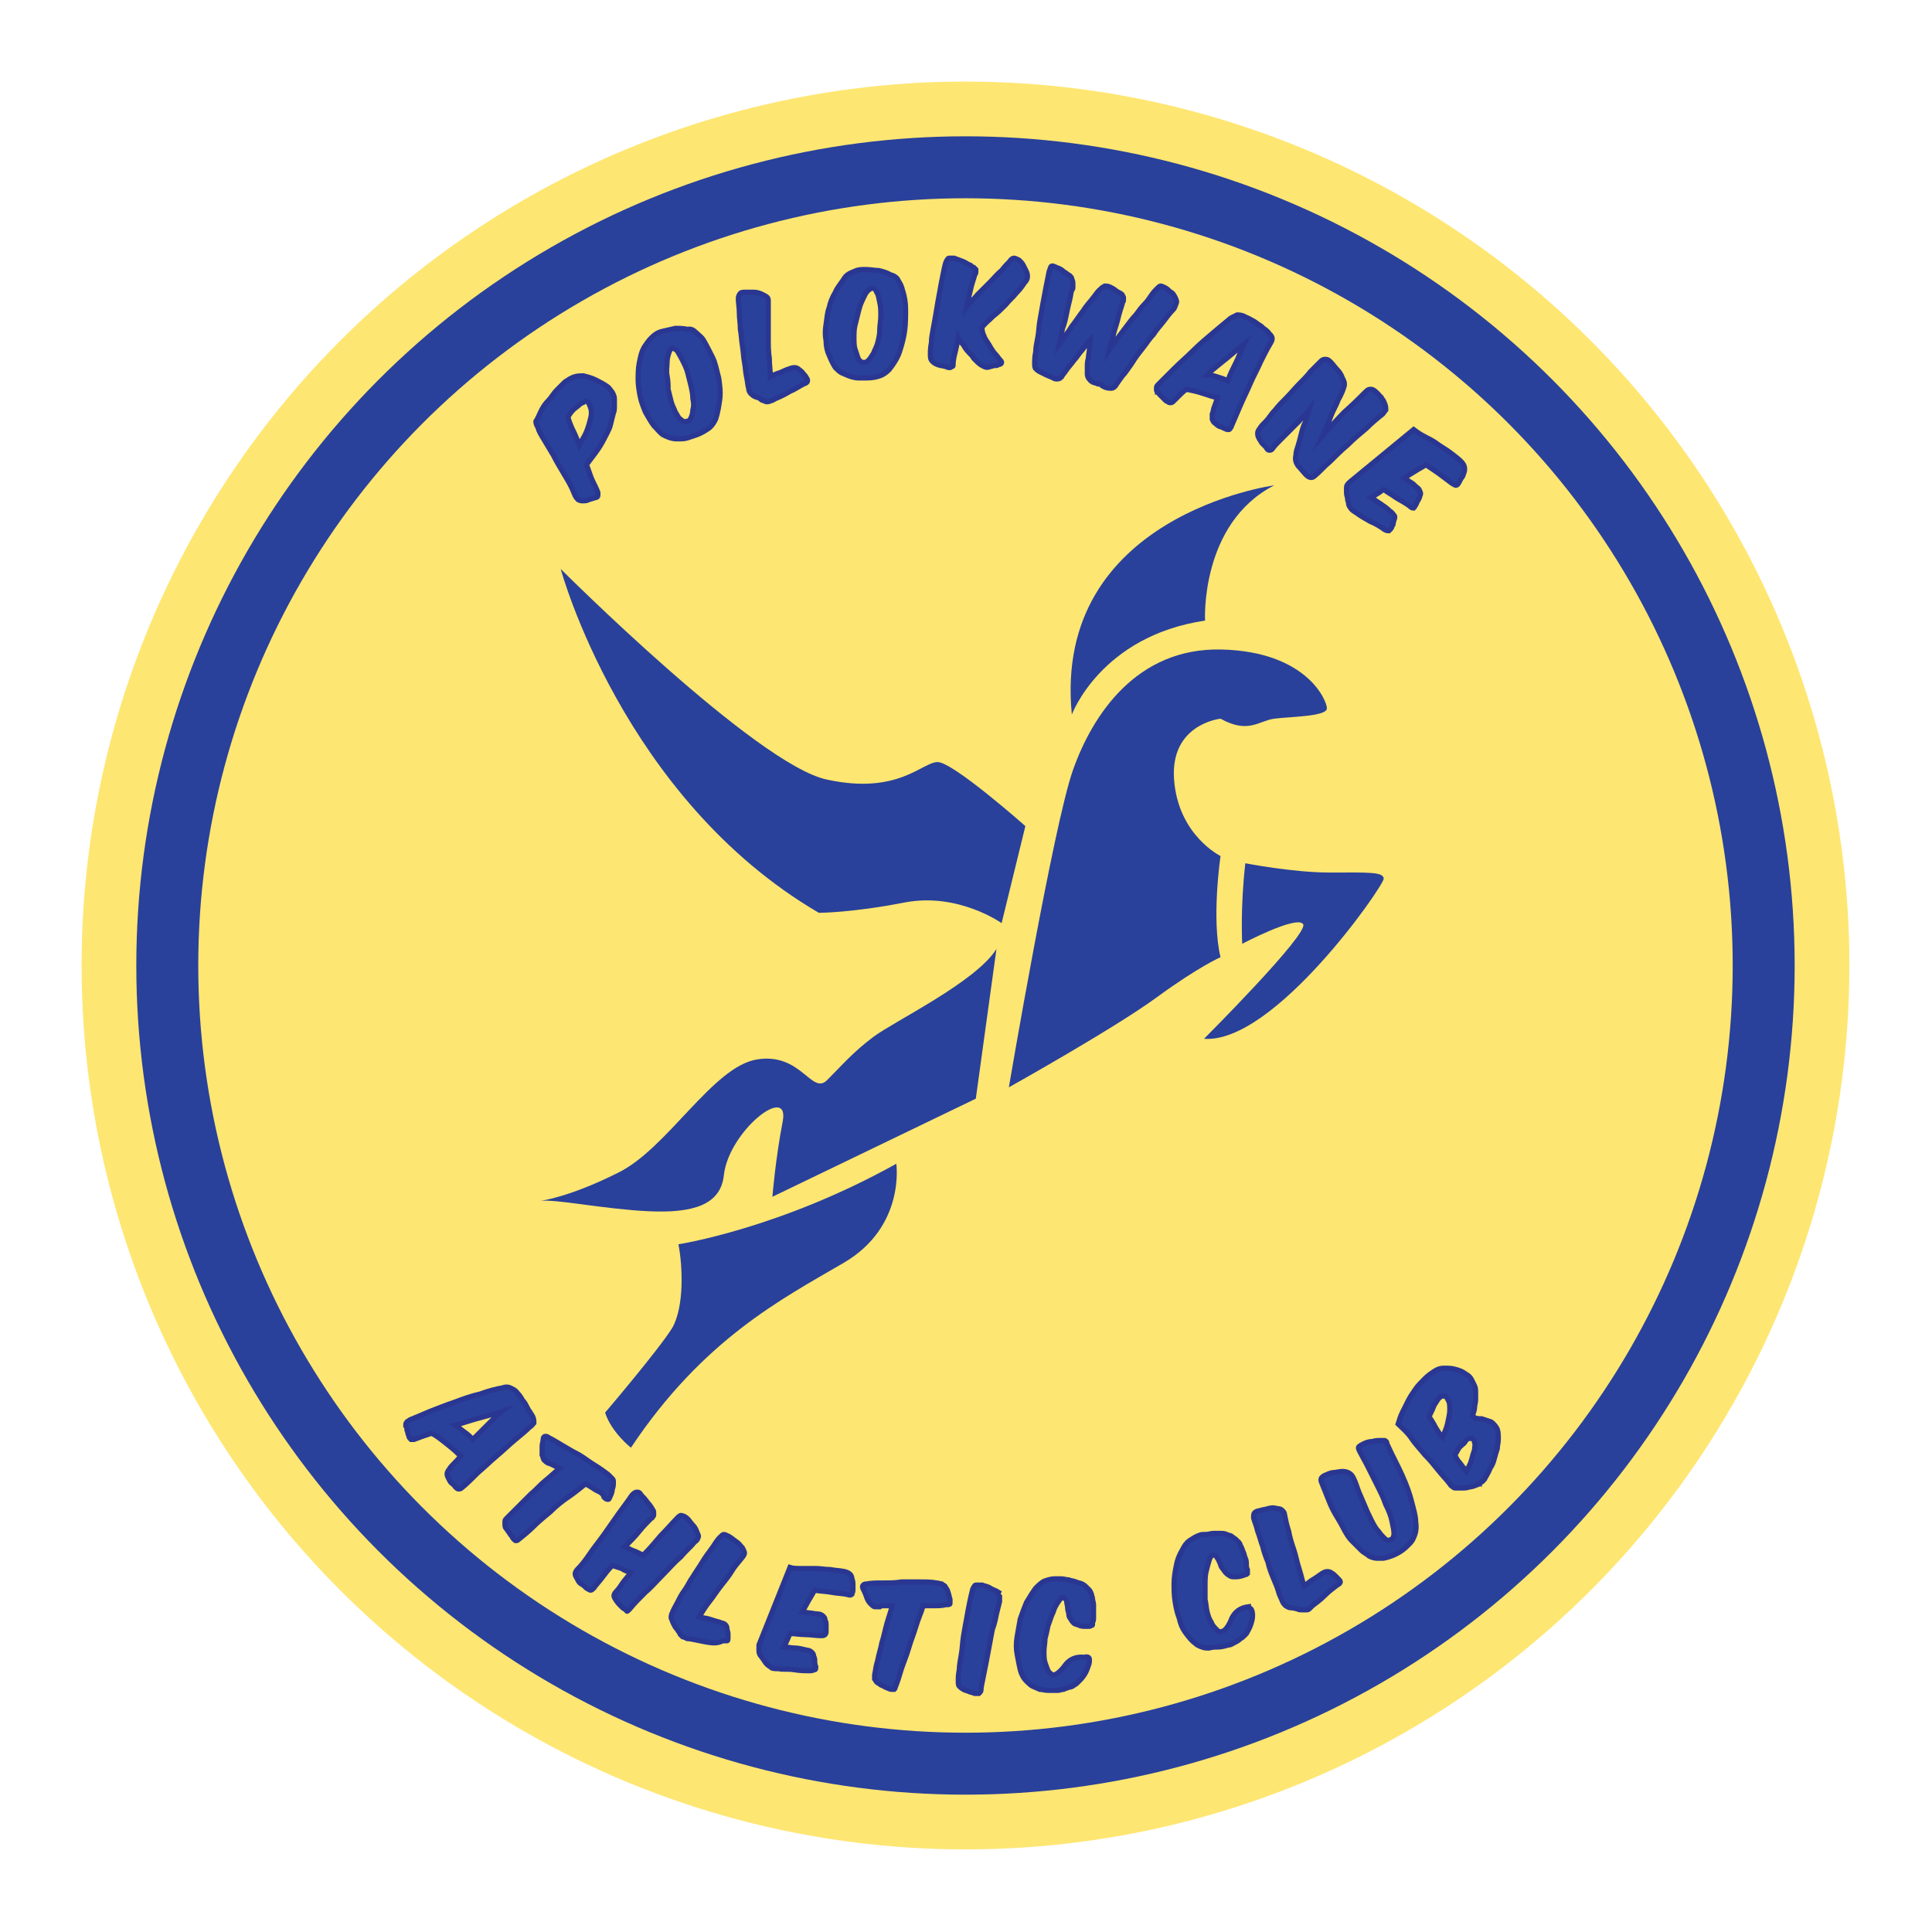
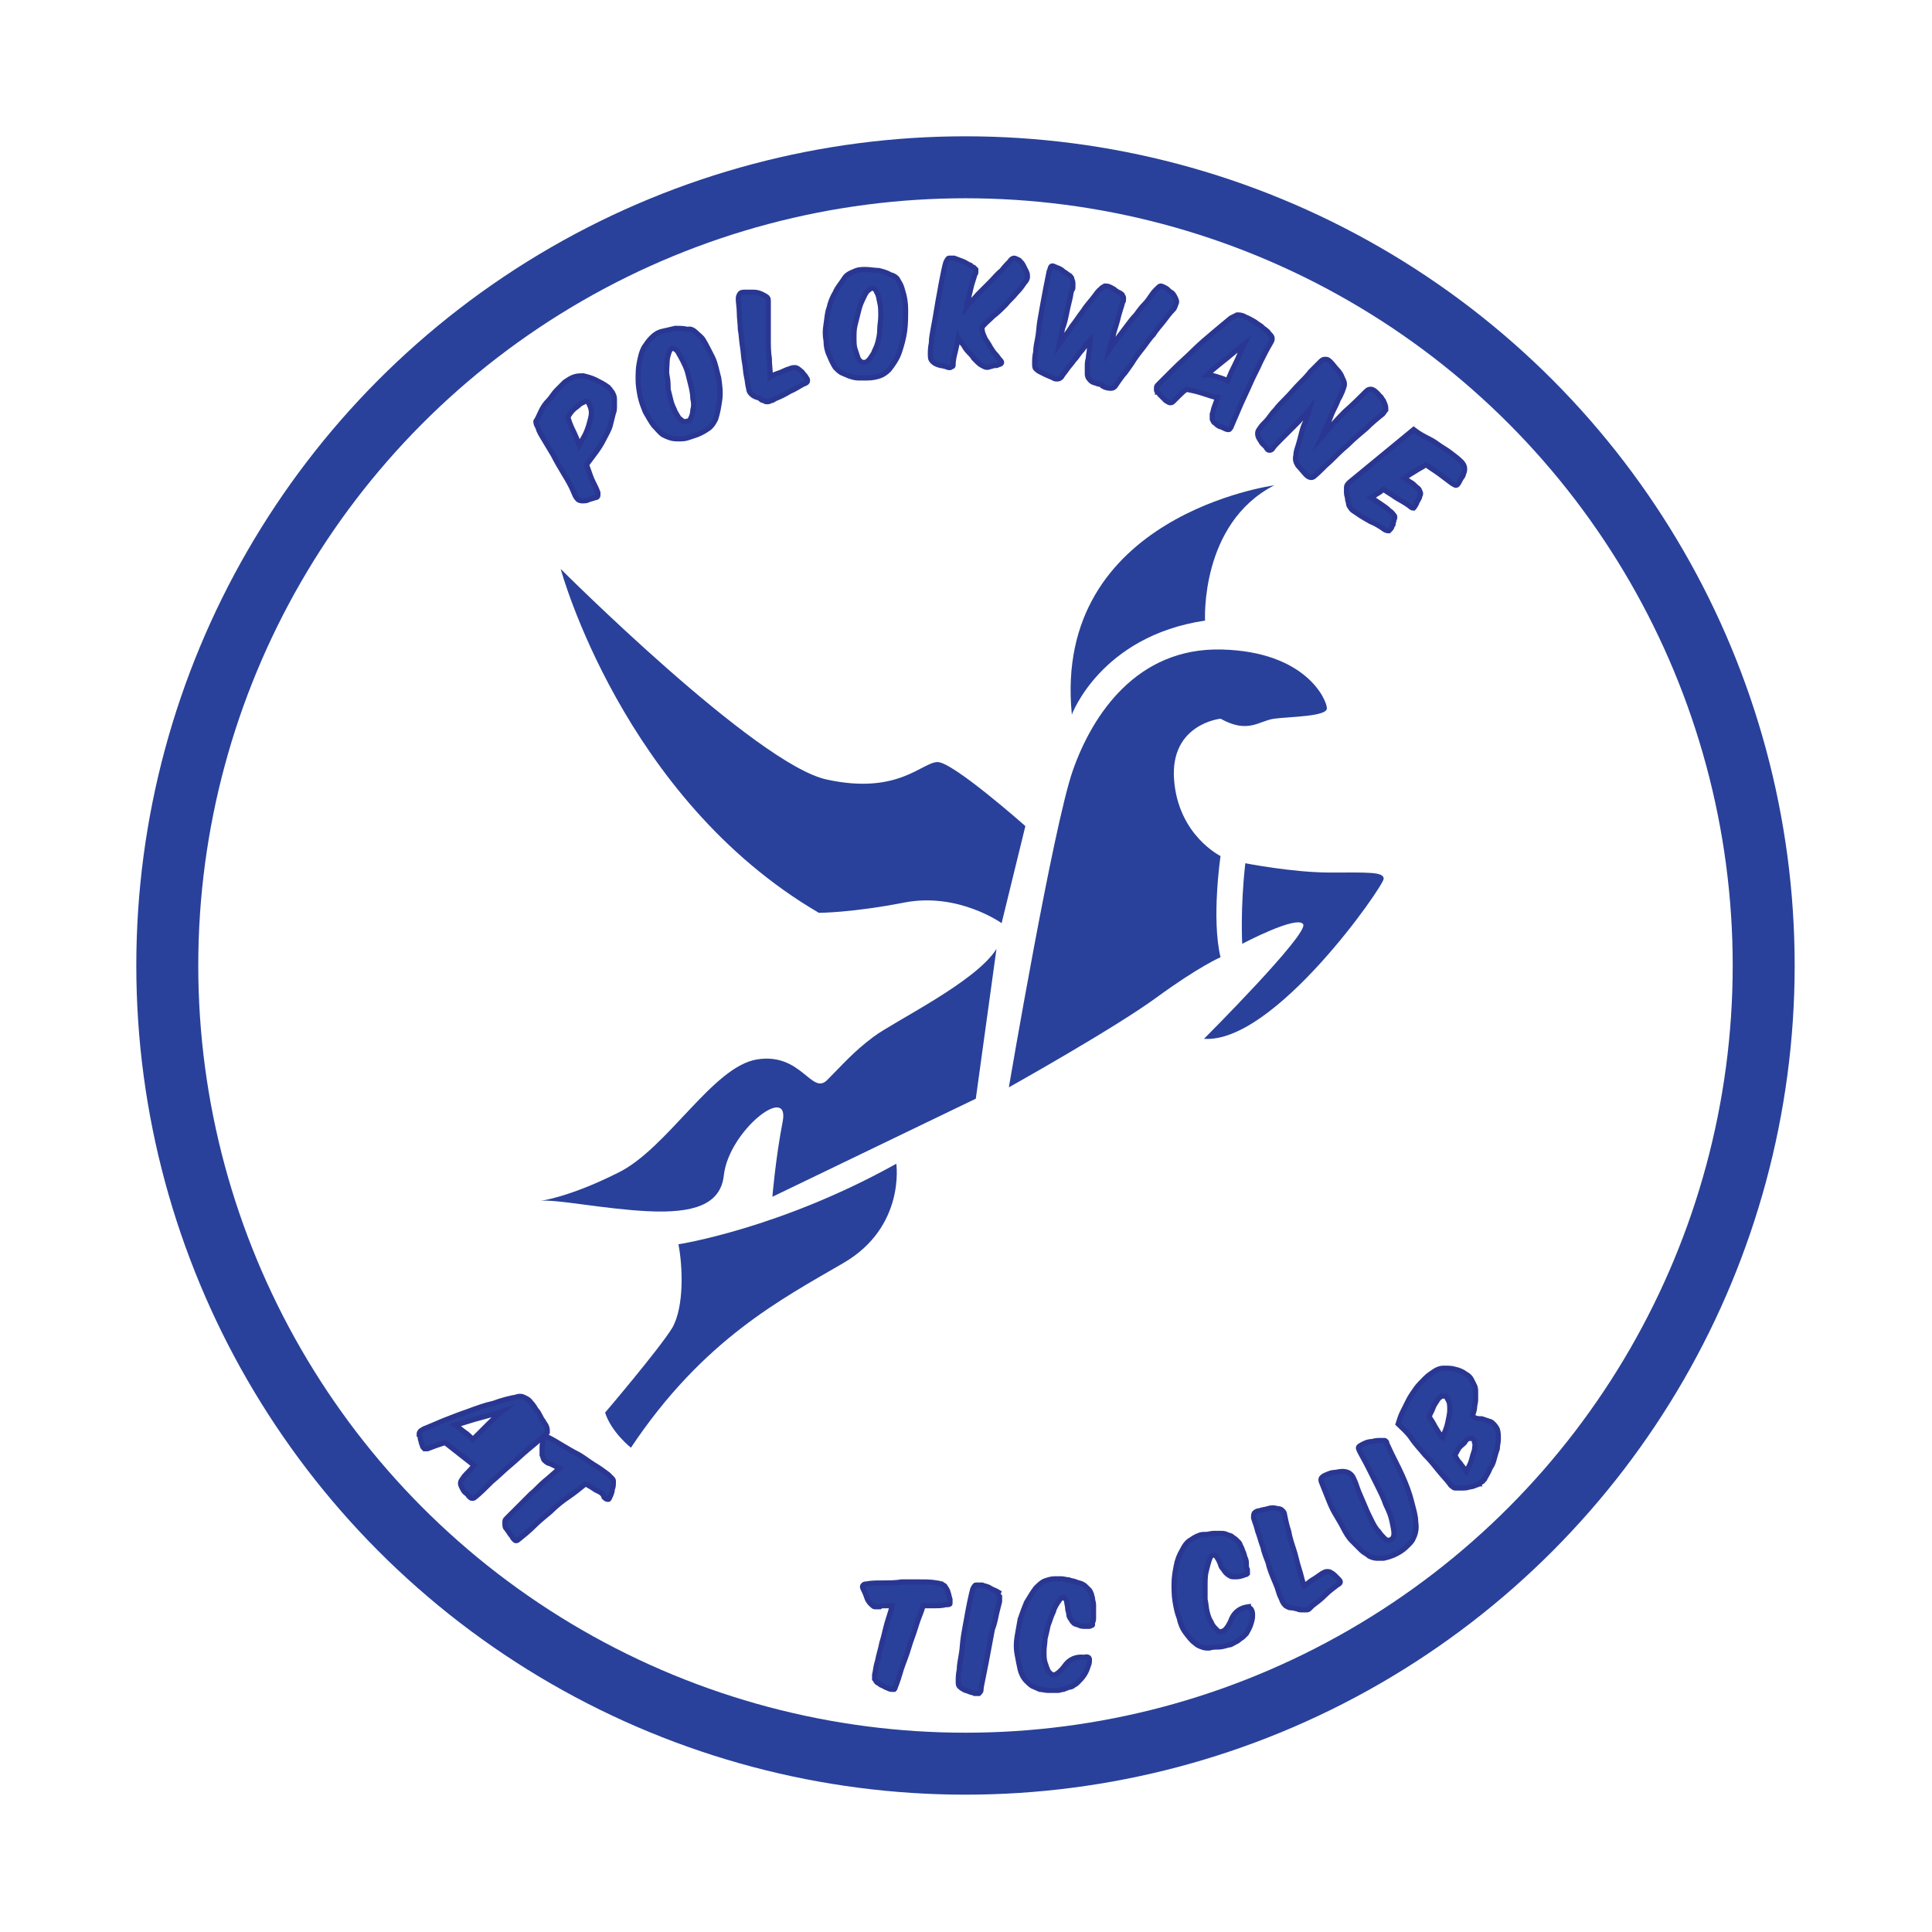
<svg xmlns="http://www.w3.org/2000/svg" version="1.1" id="Layer_1" x="0px" y="0px" viewBox="0 0 187.1 187.1" style="enable-background:new 0 0 187.1 187.1;" xml:space="preserve">
  <style type="text/css">
	.st0{fill:#FEE672;}
	.st1{fill:none;stroke:#29419A;stroke-width:6;stroke-miterlimit:10;}
	.st2{fill:#29419A;stroke:#293792;stroke-width:0.5;stroke-miterlimit:10;}
	.st3{fill:#29419A;}
</style>
-   <circle class="st0" cx="93.5" cy="93.5" r="85.6" />
  <circle class="st1" cx="93.5" cy="93.5" r="77.3" />
  <g>
-     <path class="st2" d="M43.1,139.7c-0.5-0.4-0.9-0.7-1.3-0.9c-0.3,0.1-0.6,0.2-0.9,0.3c-0.3,0.1-0.5,0.2-0.8,0.3c-0.1,0-0.3,0-0.3,0   c-0.1-0.1-0.2-0.2-0.2-0.3c0-0.1-0.1-0.2-0.1-0.3s-0.1-0.3-0.1-0.4c0-0.1,0-0.2-0.1-0.3c0-0.1,0-0.2,0-0.2c0-0.1,0.1-0.1,0.1-0.2   c0.1-0.1,0.2-0.1,0.3-0.2c0.5-0.2,1.2-0.5,1.9-0.8c0.8-0.3,1.5-0.6,2.4-0.9c0.8-0.3,1.6-0.6,2.5-0.8c0.8-0.3,1.6-0.5,2.2-0.6   c0.2-0.1,0.5-0.1,0.7,0s0.5,0.2,0.7,0.5c0.2,0.2,0.4,0.5,0.5,0.7c0.2,0.2,0.3,0.4,0.4,0.6s0.2,0.4,0.3,0.5c0.1,0.2,0.2,0.3,0.3,0.5   c0.1,0.2,0.1,0.4,0.1,0.6c-0.1,0.1-0.2,0.3-0.4,0.4c-0.4,0.4-0.9,0.8-1.5,1.3s-1.1,1-1.7,1.5s-1.2,1.1-1.8,1.6   c-0.6,0.6-1.1,1.1-1.6,1.5c-0.1,0.1-0.2,0.1-0.3,0.1c-0.1,0-0.2-0.1-0.3-0.2c-0.1-0.2-0.3-0.3-0.4-0.4c-0.1-0.1-0.2-0.3-0.3-0.5   c-0.1-0.2-0.1-0.3-0.1-0.4s0.1-0.3,0.2-0.4c0.1-0.2,0.3-0.4,0.5-0.6c0.2-0.2,0.4-0.4,0.6-0.7C44,140.4,43.6,140.1,43.1,139.7z    M45,138.7c0.3,0.2,0.6,0.5,0.8,0.7c0.5-0.5,0.9-0.9,1.4-1.4c0.5-0.5,0.9-0.9,1.4-1.3c-0.6,0.2-1.4,0.4-2.1,0.6   c-0.8,0.2-1.6,0.5-2.4,0.7C44.4,138.2,44.7,138.5,45,138.7z" />
+     <path class="st2" d="M43.1,139.7c-0.3,0.1-0.6,0.2-0.9,0.3c-0.3,0.1-0.5,0.2-0.8,0.3c-0.1,0-0.3,0-0.3,0   c-0.1-0.1-0.2-0.2-0.2-0.3c0-0.1-0.1-0.2-0.1-0.3s-0.1-0.3-0.1-0.4c0-0.1,0-0.2-0.1-0.3c0-0.1,0-0.2,0-0.2c0-0.1,0.1-0.1,0.1-0.2   c0.1-0.1,0.2-0.1,0.3-0.2c0.5-0.2,1.2-0.5,1.9-0.8c0.8-0.3,1.5-0.6,2.4-0.9c0.8-0.3,1.6-0.6,2.5-0.8c0.8-0.3,1.6-0.5,2.2-0.6   c0.2-0.1,0.5-0.1,0.7,0s0.5,0.2,0.7,0.5c0.2,0.2,0.4,0.5,0.5,0.7c0.2,0.2,0.3,0.4,0.4,0.6s0.2,0.4,0.3,0.5c0.1,0.2,0.2,0.3,0.3,0.5   c0.1,0.2,0.1,0.4,0.1,0.6c-0.1,0.1-0.2,0.3-0.4,0.4c-0.4,0.4-0.9,0.8-1.5,1.3s-1.1,1-1.7,1.5s-1.2,1.1-1.8,1.6   c-0.6,0.6-1.1,1.1-1.6,1.5c-0.1,0.1-0.2,0.1-0.3,0.1c-0.1,0-0.2-0.1-0.3-0.2c-0.1-0.2-0.3-0.3-0.4-0.4c-0.1-0.1-0.2-0.3-0.3-0.5   c-0.1-0.2-0.1-0.3-0.1-0.4s0.1-0.3,0.2-0.4c0.1-0.2,0.3-0.4,0.5-0.6c0.2-0.2,0.4-0.4,0.6-0.7C44,140.4,43.6,140.1,43.1,139.7z    M45,138.7c0.3,0.2,0.6,0.5,0.8,0.7c0.5-0.5,0.9-0.9,1.4-1.4c0.5-0.5,0.9-0.9,1.4-1.3c-0.6,0.2-1.4,0.4-2.1,0.6   c-0.8,0.2-1.6,0.5-2.4,0.7C44.4,138.2,44.7,138.5,45,138.7z" />
    <path class="st2" d="M57.7,144.3c-0.3-0.2-0.6-0.4-1-0.6c-0.5,0.4-1.1,0.9-1.7,1.3s-1.2,0.9-1.7,1.4c-0.6,0.5-1.1,0.9-1.6,1.4   s-1,0.9-1.5,1.3c-0.1,0.1-0.2,0.1-0.2,0.1c-0.1,0-0.1,0-0.2-0.1c-0.1-0.1-0.2-0.2-0.2-0.3c-0.1-0.1-0.2-0.2-0.3-0.4   c-0.1-0.1-0.2-0.3-0.3-0.4c-0.1-0.1-0.1-0.3-0.1-0.4c0-0.1,0-0.2,0-0.3c0-0.1,0.1-0.2,0.2-0.3c0.3-0.3,0.6-0.6,1-1   c0.4-0.4,0.8-0.8,1.3-1.3c0.5-0.4,0.9-0.9,1.4-1.3s0.9-0.8,1.4-1.2c-0.2-0.1-0.4-0.2-0.6-0.3s-0.4-0.2-0.5-0.2   c-0.2-0.1-0.3-0.2-0.4-0.3s-0.1-0.3-0.2-0.5c0-0.2,0-0.5,0-0.8c0-0.3,0.1-0.5,0.1-0.7c0-0.2,0.1-0.3,0.2-0.3c0.1,0,0.2,0,0.3,0.1   c0.4,0.2,0.9,0.5,1.4,0.8c0.5,0.3,1,0.6,1.6,0.9c0.5,0.3,1,0.7,1.5,1c0.5,0.3,0.9,0.6,1.3,0.9c0.2,0.2,0.3,0.3,0.4,0.4   c0.1,0.1,0.1,0.2,0.1,0.3c0,0.2,0,0.5-0.1,0.7c0,0.2-0.1,0.5-0.2,0.7c-0.1,0.2-0.1,0.3-0.2,0.3c-0.1,0-0.2,0-0.4-0.2   C58.4,144.6,58.1,144.5,57.7,144.3z" />
-     <path class="st2" d="M65.9,150.8c-0.6,0.5-1.1,1.1-1.7,1.7c-0.6,0.6-1.1,1.2-1.7,1.7c-0.6,0.6-1.1,1.1-1.5,1.6   c-0.1,0.1-0.1,0.1-0.2,0.2s-0.1,0-0.2-0.1c-0.1-0.1-0.2-0.1-0.3-0.2c-0.1-0.1-0.2-0.2-0.3-0.3c-0.2-0.2-0.4-0.5-0.5-0.7   c-0.1-0.2,0-0.4,0.2-0.6c0.2-0.2,0.4-0.5,0.6-0.8s0.5-0.6,0.8-1c-0.3-0.1-0.6-0.2-0.9-0.4c-0.3-0.1-0.6-0.2-0.9-0.3   c-0.4,0.4-0.7,0.8-1,1.2c-0.3,0.4-0.6,0.7-0.8,1c-0.1,0.1-0.2,0.2-0.3,0.2c-0.1,0-0.2-0.1-0.4-0.2c-0.1-0.1-0.3-0.3-0.5-0.4   s-0.3-0.3-0.4-0.5c-0.1-0.2-0.2-0.3-0.2-0.5c0-0.1,0.1-0.3,0.2-0.4c0.4-0.4,0.8-0.9,1.2-1.5c0.4-0.6,0.9-1.2,1.4-1.9   c0.5-0.7,0.9-1.3,1.4-2c0.5-0.7,0.9-1.2,1.3-1.8c0.2-0.2,0.3-0.3,0.5-0.3s0.3,0.1,0.4,0.3c0.2,0.2,0.4,0.4,0.6,0.7   c0.2,0.2,0.4,0.5,0.5,0.7c0.1,0.1,0.1,0.2,0.1,0.3c0,0.1,0,0.2,0,0.2c0,0.1,0,0.1-0.1,0.2c0,0.1-0.1,0.1-0.2,0.2   c-0.3,0.3-0.7,0.7-1.1,1.2s-0.9,1-1.4,1.5c0.3,0.1,0.6,0.3,0.9,0.4c0.3,0.1,0.6,0.3,0.9,0.4c0.6-0.6,1.2-1.3,1.7-1.9   c0.6-0.6,1.1-1.2,1.6-1.7c0.2-0.2,0.3-0.3,0.5-0.2c0.1,0,0.3,0.1,0.5,0.3c0.2,0.2,0.3,0.4,0.5,0.6c0.2,0.2,0.3,0.4,0.4,0.7   c0.1,0.2,0.2,0.4,0.1,0.5c0,0.1-0.1,0.3-0.3,0.4C66.9,149.8,66.4,150.2,65.9,150.8z" />
-     <path class="st2" d="M68.3,159c-0.5-0.1-1-0.2-1.5-0.3c-0.2,0-0.3,0-0.4-0.1c-0.1,0-0.2-0.1-0.3-0.1c-0.1-0.1-0.1-0.1-0.2-0.2   c0-0.1-0.1-0.1-0.1-0.2c-0.1-0.1-0.2-0.3-0.3-0.4c-0.1-0.1-0.2-0.3-0.3-0.5c-0.1-0.2-0.1-0.3-0.2-0.5c0-0.2,0-0.3,0.1-0.5   c0.1-0.3,0.3-0.6,0.5-1c0.2-0.4,0.4-0.8,0.7-1.2s0.5-0.9,0.8-1.3c0.3-0.5,0.6-0.9,0.9-1.4s0.6-0.9,0.9-1.3c0.3-0.4,0.5-0.8,0.8-1.1   c0.2-0.2,0.3-0.3,0.4-0.3c0.1,0,0.3,0.1,0.5,0.2c0.2,0.1,0.4,0.3,0.7,0.5s0.4,0.4,0.6,0.6c0.1,0.2,0.2,0.4,0.2,0.5   c0,0.1-0.1,0.3-0.2,0.4c-0.3,0.4-0.7,0.8-1,1.3s-0.7,1-1.1,1.5c-0.4,0.5-0.7,1-1.1,1.5s-0.7,1-1,1.5c0.4,0.1,0.7,0.1,1,0.2   c0.3,0.1,0.6,0.2,1,0.3c0.2,0.1,0.4,0.1,0.5,0.2c0.1,0.1,0.2,0.2,0.2,0.4c0,0.2,0.1,0.3,0.1,0.5s0,0.3,0,0.4c0,0.2,0,0.3-0.1,0.3   c0,0-0.2,0-0.4,0C69.4,159.2,68.9,159.1,68.3,159z" />
-     <path class="st2" d="M77.7,151.9c0.4,0,0.9,0,1.3,0c0.5,0,0.9,0.1,1.4,0.1c0.5,0.1,1,0.1,1.4,0.2c0.4,0.1,0.7,0.3,0.7,0.7   c0.1,0.2,0.1,0.4,0.1,0.6c0,0.2,0,0.3,0,0.5c0,0.2-0.1,0.3-0.1,0.4c-0.1,0.1-0.2,0.1-0.5,0c-0.5-0.1-1-0.1-1.5-0.2   c-0.5-0.1-1.1-0.1-1.6-0.2c-0.2,0.3-0.4,0.7-0.6,1c-0.2,0.4-0.4,0.7-0.6,1.1c0.2,0,0.5,0.1,0.7,0.1c0.2,0,0.5,0.1,0.8,0.1   c0.2,0,0.4,0.1,0.5,0.2c0.1,0.1,0.2,0.2,0.2,0.4c0.1,0.2,0.1,0.3,0.1,0.5c0,0.2,0,0.3,0,0.5c0,0.2,0,0.3-0.1,0.4   c-0.1,0.1-0.2,0.1-0.4,0.1c-0.5,0-1-0.1-1.5-0.1s-1-0.1-1.5-0.1c-0.1,0.2-0.2,0.5-0.3,0.7c-0.1,0.2-0.2,0.4-0.3,0.6   c0.4,0,0.7,0.1,1.1,0.1c0.3,0,0.7,0.1,1.1,0.2c0.2,0,0.4,0.1,0.5,0.2c0.1,0.1,0.2,0.2,0.2,0.4c0.1,0.2,0.1,0.3,0.1,0.5   c0,0.1,0,0.3,0.1,0.5c0,0.2,0,0.3-0.1,0.3c-0.1,0-0.2,0.1-0.4,0.1c-0.5,0-1,0-1.6-0.1s-1.1,0-1.5-0.1c-0.3,0-0.6,0-0.7-0.1   c-0.1-0.1-0.3-0.2-0.4-0.3c-0.1-0.1-0.2-0.2-0.3-0.4c-0.1-0.1-0.2-0.3-0.3-0.4c-0.1-0.1-0.2-0.3-0.2-0.5c0-0.2,0-0.4,0-0.6l3-7.5   C76.8,151.9,77.2,151.9,77.7,151.9z" />
    <path class="st2" d="M90.5,155.5c-0.4,0-0.8,0-1.1,0c-0.2,0.7-0.5,1.3-0.7,2c-0.2,0.7-0.5,1.4-0.7,2.1s-0.5,1.4-0.7,2   c-0.2,0.7-0.4,1.3-0.6,1.8c0,0.1-0.1,0.2-0.1,0.2s-0.1,0-0.2,0c-0.1,0-0.2,0-0.4-0.1s-0.3-0.1-0.4-0.2c-0.2-0.1-0.3-0.1-0.4-0.2   s-0.2-0.1-0.3-0.2c-0.1-0.1-0.1-0.2-0.2-0.3c0-0.1,0-0.2,0-0.4c0.1-0.4,0.1-0.8,0.3-1.4c0.1-0.6,0.3-1.1,0.4-1.7   c0.2-0.6,0.3-1.2,0.5-1.9s0.4-1.2,0.5-1.7c-0.2,0-0.5,0-0.7,0c-0.2,0-0.4,0-0.5,0.1c-0.2,0-0.4,0-0.5,0c-0.1,0-0.3-0.2-0.4-0.3   c-0.2-0.2-0.3-0.4-0.4-0.7c-0.1-0.3-0.2-0.5-0.3-0.7c-0.1-0.2-0.1-0.3,0-0.4c0.1-0.1,0.2-0.1,0.3-0.1c0.5-0.1,1-0.1,1.6-0.1   c0.6,0,1.2,0,1.8-0.1c0.6,0,1.2,0,1.8,0c0.6,0,1.1,0,1.6,0.1c0.2,0,0.4,0.1,0.5,0.1c0.1,0.1,0.2,0.1,0.3,0.2   c0.1,0.2,0.3,0.4,0.3,0.6c0.1,0.2,0.1,0.4,0.2,0.7c0,0.2,0,0.3,0,0.4c0,0.1-0.2,0.1-0.4,0.1C91.2,155.5,90.9,155.5,90.5,155.5z" />
    <path class="st2" d="M96.8,154.6c0,0.1,0,0.3,0,0.5c-0.1,0.4-0.2,0.8-0.3,1.2c-0.1,0.5-0.2,1-0.4,1.5c-0.1,0.5-0.2,1.1-0.3,1.6   c-0.1,0.5-0.2,1.1-0.3,1.6s-0.2,1-0.3,1.5c-0.1,0.5-0.2,0.9-0.2,1.2c0,0.1-0.1,0.2-0.2,0.3c-0.1,0-0.2,0-0.4,0   c-0.2-0.1-0.4-0.1-0.6-0.2c-0.2-0.1-0.4-0.1-0.5-0.2c-0.2-0.1-0.3-0.2-0.4-0.3s-0.1-0.3-0.1-0.5c0-0.3,0-0.6,0.1-1.1   c0-0.4,0.1-0.9,0.2-1.5c0.1-0.5,0.1-1.1,0.2-1.7c0.1-0.6,0.2-1.2,0.3-1.7c0.1-0.6,0.2-1.1,0.3-1.6c0.1-0.5,0.2-0.9,0.3-1.3   c0.1-0.2,0.2-0.4,0.3-0.4s0.3,0,0.6,0c0.2,0.1,0.5,0.1,0.8,0.3s0.5,0.2,0.8,0.4C96.6,154.4,96.7,154.5,96.8,154.6z" />
    <path class="st2" d="M105.5,160.7c0,0.2,0,0.4-0.1,0.6c-0.1,0.3-0.2,0.6-0.4,0.9c-0.2,0.3-0.4,0.5-0.6,0.7   c-0.1,0.1-0.2,0.2-0.4,0.3c-0.1,0.1-0.3,0.2-0.5,0.2c-0.2,0.1-0.3,0.1-0.5,0.2c-0.2,0-0.4,0.1-0.5,0.1c-0.4,0-0.7,0-1,0   c-0.3,0-0.6-0.1-0.8-0.1c-0.2-0.1-0.5-0.2-0.7-0.3c-0.2-0.1-0.4-0.3-0.6-0.5c-0.3-0.3-0.5-0.7-0.6-1.1c-0.1-0.5-0.2-0.9-0.3-1.5   c-0.1-0.5-0.1-1.1,0-1.7c0.1-0.6,0.2-1.1,0.3-1.7c0.2-0.6,0.4-1.1,0.6-1.6c0.3-0.5,0.6-1,0.9-1.4c0.3-0.3,0.6-0.6,0.9-0.7   c0.3-0.1,0.6-0.2,0.9-0.2c0.2,0,0.5,0,0.7,0s0.5,0.1,0.7,0.1c0.2,0.1,0.5,0.1,0.7,0.2c0.2,0.1,0.4,0.1,0.6,0.2   c0.2,0.1,0.3,0.2,0.4,0.3c0.1,0.1,0.2,0.2,0.3,0.3c0.1,0.1,0.1,0.2,0.2,0.4c0,0.1,0.1,0.3,0.1,0.4c0,0.2,0.1,0.4,0.1,0.6   s0,0.4,0,0.6c0,0.2,0,0.4,0,0.6c0,0.2,0,0.4-0.1,0.5c0,0.1,0,0.1,0,0.2c0,0.1,0,0.1-0.1,0.1c0,0-0.1,0.1-0.2,0.1s-0.2,0-0.3,0   c-0.3,0-0.5,0-0.7-0.1c-0.2-0.1-0.4-0.1-0.5-0.2c-0.1-0.1-0.2-0.2-0.3-0.4c-0.1-0.1-0.2-0.3-0.2-0.5c0-0.2-0.1-0.3-0.1-0.5   c0-0.3-0.1-0.5-0.1-0.7s-0.2-0.3-0.3-0.4c-0.2,0-0.3,0.1-0.5,0.4c-0.2,0.3-0.4,0.6-0.5,1c-0.2,0.4-0.3,0.8-0.5,1.3   c-0.1,0.5-0.2,0.9-0.3,1.3c0,0.4-0.1,0.8-0.1,1.2s0,0.8,0.1,1.1c0.1,0.3,0.2,0.6,0.3,0.8c0.1,0.2,0.3,0.3,0.4,0.4   c0.3,0.1,0.8-0.3,1.3-1c0.4-0.5,1-0.8,1.8-0.7C105.3,160.4,105.5,160.5,105.5,160.7z" />
    <path class="st2" d="M121.2,155.9c0.1,0.2,0.1,0.4,0.1,0.6c0,0.3-0.1,0.6-0.2,0.9s-0.3,0.6-0.4,0.8c-0.1,0.1-0.2,0.2-0.3,0.3   c-0.1,0.1-0.3,0.2-0.4,0.3c-0.1,0.1-0.3,0.2-0.5,0.3s-0.3,0.2-0.5,0.2c-0.4,0.1-0.7,0.2-1,0.2c-0.3,0-0.6,0-0.9,0.1   c-0.2,0-0.5,0-0.7-0.1c-0.3-0.1-0.5-0.2-0.7-0.4c-0.3-0.2-0.6-0.6-0.9-1s-0.5-0.9-0.6-1.4c-0.2-0.5-0.3-1-0.4-1.6   c-0.1-0.6-0.1-1.2-0.1-1.7c0-0.6,0.1-1.2,0.2-1.7c0.1-0.6,0.3-1.1,0.6-1.6c0.2-0.4,0.4-0.7,0.7-0.9c0.3-0.2,0.6-0.4,0.9-0.5   c0.2-0.1,0.4-0.1,0.7-0.1c0.2,0,0.5-0.1,0.7-0.1c0.2,0,0.5,0,0.7,0c0.2,0,0.4,0,0.6,0.1c0.2,0.1,0.4,0.1,0.5,0.2s0.3,0.2,0.4,0.3   c0.1,0.1,0.2,0.2,0.3,0.3c0.1,0.1,0.1,0.3,0.2,0.4c0.1,0.2,0.1,0.3,0.2,0.5s0.1,0.4,0.2,0.6s0.1,0.4,0.1,0.6s0,0.3,0.1,0.5   c0,0.1,0,0.1,0,0.2c0,0.1,0,0.1,0,0.2c0,0-0.1,0.1-0.2,0.1c-0.1,0-0.2,0.1-0.3,0.1c-0.3,0.1-0.5,0.1-0.7,0.1s-0.4,0-0.5-0.1   c-0.2-0.1-0.3-0.2-0.4-0.3s-0.2-0.3-0.3-0.4c-0.1-0.1-0.2-0.3-0.2-0.4c-0.1-0.2-0.2-0.5-0.3-0.6c-0.1-0.2-0.2-0.3-0.4-0.3   c-0.2,0-0.3,0.2-0.4,0.5s-0.2,0.7-0.3,1.1c-0.1,0.4-0.1,0.9-0.1,1.4c0,0.5,0,0.9,0,1.3c0.1,0.4,0.1,0.8,0.2,1.2   c0.1,0.4,0.2,0.7,0.4,1c0.1,0.3,0.3,0.5,0.5,0.7c0.2,0.2,0.3,0.3,0.5,0.2c0.3,0,0.7-0.5,1-1.3c0.3-0.6,0.8-1,1.6-1.1   C120.9,155.7,121.1,155.7,121.2,155.9z" />
    <path class="st2" d="M128.3,154.5c-0.4,0.4-0.8,0.7-1.2,1c-0.1,0.1-0.2,0.2-0.3,0.3c-0.1,0.1-0.2,0.1-0.3,0.1s-0.2,0-0.2,0   s-0.1,0-0.2,0c-0.2,0-0.3,0-0.5-0.1c-0.1,0-0.3-0.1-0.6-0.1c-0.2,0-0.3-0.1-0.5-0.2c-0.1-0.1-0.2-0.2-0.3-0.4   c-0.1-0.3-0.3-0.6-0.4-1s-0.3-0.8-0.5-1.3c-0.2-0.5-0.4-1-0.5-1.5c-0.2-0.5-0.4-1-0.5-1.5c-0.2-0.5-0.3-1-0.5-1.5   c-0.1-0.5-0.3-0.9-0.4-1.3c0-0.2,0-0.4,0.1-0.5c0.1-0.1,0.3-0.2,0.5-0.2c0.2-0.1,0.5-0.1,0.8-0.2s0.6-0.1,0.9,0   c0.3,0,0.4,0.1,0.5,0.2c0.1,0.1,0.2,0.2,0.2,0.4c0.1,0.5,0.2,1,0.4,1.6c0.1,0.6,0.3,1.2,0.5,1.8c0.2,0.6,0.3,1.2,0.5,1.8   s0.3,1.2,0.5,1.7c0.3-0.2,0.6-0.5,0.8-0.6s0.6-0.4,0.9-0.6c0.2-0.1,0.3-0.2,0.5-0.2c0.1,0,0.3,0,0.4,0.1c0.2,0.1,0.3,0.2,0.4,0.3   c0.1,0.1,0.2,0.2,0.3,0.3c0.1,0.1,0.2,0.2,0.2,0.3s-0.1,0.2-0.3,0.3C129.1,153.8,128.7,154.1,128.3,154.5z" />
    <path class="st2" d="M131.8,150.1c-0.3-0.3-0.6-0.6-0.9-0.9s-0.6-0.8-0.8-1.2s-0.5-0.9-0.8-1.4s-0.5-1-0.7-1.5   c-0.2-0.5-0.4-1-0.6-1.5c-0.1-0.2-0.1-0.4,0-0.5c0.1-0.1,0.2-0.2,0.5-0.3c0.2-0.1,0.5-0.2,0.7-0.2s0.5-0.1,0.8-0.1   c0.5,0,0.9,0.2,1.1,0.7c0.2,0.4,0.3,0.8,0.5,1.3c0.2,0.5,0.4,0.9,0.6,1.4c0.2,0.5,0.4,0.9,0.6,1.3c0.2,0.4,0.4,0.8,0.7,1.1   c0.2,0.3,0.4,0.5,0.6,0.7c0.2,0.2,0.4,0.2,0.6,0.1c0.2-0.1,0.3-0.3,0.3-0.6c0-0.3-0.1-0.7-0.2-1.2c-0.1-0.5-0.3-1-0.6-1.6   c-0.2-0.6-0.5-1.2-0.8-1.8c-0.3-0.6-0.6-1.2-0.9-1.8c-0.3-0.6-0.6-1.1-0.8-1.5c-0.1-0.2-0.2-0.4-0.1-0.5c0.1-0.1,0.3-0.2,0.5-0.3   c0.2-0.1,0.5-0.2,0.8-0.2c0.3-0.1,0.6-0.1,0.8-0.1c0.1,0,0.2,0,0.3,0c0.1,0,0.2,0,0.2,0.1c0.1,0,0.1,0.1,0.1,0.2   c0,0.1,0.1,0.1,0.1,0.2c0.5,1.1,1,2,1.4,2.9c0.4,0.9,0.7,1.7,0.9,2.5s0.4,1.4,0.4,2c0.1,0.6,0,1.1-0.2,1.5   c-0.1,0.3-0.3,0.5-0.5,0.7c-0.2,0.2-0.4,0.4-0.7,0.6c-0.6,0.4-1.2,0.6-1.7,0.7c-0.2,0-0.5,0-0.7,0c-0.2,0-0.5-0.1-0.7-0.2   C132.4,150.5,132.1,150.4,131.8,150.1z" />
    <path class="st2" d="M143.5,137.4c0.3,0.1,0.6,0.2,0.9,0.3c0.3,0.2,0.5,0.5,0.6,0.7c0.1,0.3,0.1,0.6,0.1,1c0,0.3-0.1,0.6-0.1,0.9   c-0.1,0.3-0.2,0.6-0.3,1s-0.2,0.6-0.4,0.9c-0.1,0.3-0.3,0.6-0.4,0.8c-0.1,0.1-0.1,0.3-0.2,0.3c-0.1,0.1-0.1,0.2-0.2,0.2   c-0.1,0.1-0.2,0.1-0.2,0.2c-0.1,0-0.2,0.1-0.3,0.1c-0.2,0.1-0.5,0.2-0.7,0.2c-0.2,0.1-0.5,0.1-0.8,0.1c-0.1,0-0.2,0-0.3,0   s-0.2,0-0.3,0s-0.2-0.1-0.2-0.1c-0.1-0.1-0.2-0.1-0.3-0.3c-0.3-0.4-0.7-0.8-1.1-1.3s-0.8-1-1.3-1.5c-0.4-0.5-0.9-1-1.3-1.6   s-0.9-1-1.3-1.4c0.1-0.3,0.2-0.7,0.4-1.1c0.2-0.4,0.4-0.8,0.6-1.2s0.5-0.8,0.7-1.1s0.6-0.7,0.9-1c0.3-0.3,0.6-0.5,0.9-0.7   c0.3-0.2,0.6-0.3,0.9-0.3c0.4,0,0.8,0,1.1,0.1c0.4,0.1,0.7,0.2,1.1,0.5c0.2,0.1,0.4,0.3,0.5,0.5s0.2,0.4,0.3,0.6   c0.1,0.2,0.1,0.4,0.1,0.7c0,0.2,0,0.5,0,0.7c0,0.2-0.1,0.5-0.1,0.7c0,0.2-0.1,0.5-0.2,0.8C142.8,137.4,143.2,137.4,143.5,137.4z    M140.2,137.8c0.1-0.5,0.2-0.9,0.2-1.2c0-0.4,0-0.7-0.1-0.9s-0.2-0.4-0.3-0.5c-0.1,0-0.2,0-0.4,0c-0.1,0.1-0.3,0.2-0.4,0.4   s-0.3,0.4-0.4,0.7c-0.1,0.3-0.3,0.6-0.4,0.9c0.2,0.3,0.4,0.6,0.6,1c0.2,0.3,0.4,0.7,0.7,1C139.9,138.7,140.1,138.3,140.2,137.8z    M141.4,141.7c0.2,0.3,0.4,0.5,0.6,0.8c0.2-0.4,0.4-0.7,0.5-1.1c0.1-0.4,0.2-0.7,0.3-1c0-0.3,0.1-0.5,0-0.7c0-0.2-0.1-0.3-0.2-0.4   c-0.1,0-0.2,0-0.3,0c-0.1,0-0.3,0.1-0.4,0.3s-0.3,0.3-0.5,0.5c-0.2,0.2-0.3,0.5-0.5,0.8C141,141.2,141.2,141.5,141.4,141.7z" />
  </g>
  <g>
    <path class="st2" d="M57.4,46.6c0.2,0.4,0.4,0.8,0.5,1.1c0,0.1,0,0.2,0,0.3s-0.1,0.2-0.3,0.2c-0.2,0.1-0.4,0.1-0.6,0.2   c-0.2,0.1-0.4,0.1-0.5,0.1c-0.2,0-0.3,0-0.5-0.1c-0.1-0.1-0.2-0.2-0.3-0.4c-0.1-0.2-0.2-0.5-0.4-0.9c-0.2-0.4-0.5-0.9-0.8-1.4   c-0.3-0.5-0.6-1-0.9-1.6c-0.3-0.5-0.6-1-0.9-1.5c-0.3-0.5-0.5-0.8-0.6-1.2c-0.2-0.3-0.2-0.5-0.2-0.6c0.2-0.3,0.3-0.6,0.5-1   c0.2-0.4,0.4-0.7,0.7-1s0.5-0.7,0.8-1c0.3-0.3,0.6-0.6,0.8-0.8c0.3-0.2,0.6-0.4,0.9-0.5s0.6-0.1,0.9-0.1c0.4,0.1,0.8,0.2,1.2,0.4   c0.4,0.2,0.8,0.4,1.2,0.7c0.2,0.2,0.3,0.4,0.4,0.5c0.1,0.2,0.2,0.4,0.2,0.6c0,0.2,0,0.4,0,0.7s0,0.5-0.1,0.7   c-0.1,0.4-0.2,0.8-0.3,1.2s-0.4,0.9-0.6,1.3c-0.2,0.4-0.5,0.9-0.8,1.3c-0.3,0.4-0.6,0.8-0.9,1.2C57.1,45.8,57.2,46.2,57.4,46.6z    M56.8,41.8c0.2-0.5,0.3-0.9,0.4-1.3c0.1-0.4,0.1-0.7,0-1c-0.1-0.3-0.2-0.5-0.3-0.6c-0.1-0.1-0.2-0.1-0.3,0s-0.3,0.1-0.5,0.3   s-0.4,0.3-0.6,0.5c-0.2,0.2-0.4,0.5-0.5,0.7c0.1,0.4,0.3,0.9,0.5,1.3c0.2,0.4,0.4,0.9,0.6,1.4C56.3,42.7,56.6,42.3,56.8,41.8z" />
    <path class="st2" d="M67.4,32.2c0.2,0.2,0.5,0.4,0.7,0.7c0.3,0.5,0.6,1.1,0.9,1.7s0.4,1.3,0.6,2c0.1,0.7,0.2,1.4,0.1,2.1   s-0.2,1.3-0.4,1.9c-0.2,0.4-0.4,0.7-0.7,0.9c-0.3,0.2-0.6,0.4-1.1,0.6c-0.3,0.1-0.6,0.2-0.9,0.3c-0.3,0.1-0.6,0.1-0.9,0.1   c-0.2,0-0.5,0-0.8-0.1c-0.3-0.1-0.5-0.2-0.7-0.3c-0.3-0.2-0.6-0.6-0.9-0.9c-0.3-0.4-0.5-0.8-0.8-1.3c-0.2-0.5-0.4-1-0.5-1.5   c-0.1-0.5-0.2-1.1-0.2-1.6s0-1.1,0.1-1.6c0.1-0.5,0.2-1.1,0.5-1.6c0.2-0.3,0.4-0.6,0.7-0.9s0.6-0.5,1-0.6c0.4-0.1,0.9-0.2,1.3-0.3   c0.4,0,0.8,0,1.2,0.1C66.9,31.8,67.2,32,67.4,32.2z M64.8,34.1c-0.1,0.3-0.2,0.6-0.2,1c0,0.4-0.1,0.8,0,1.3s0.1,0.9,0.1,1.3   c0.1,0.4,0.2,0.8,0.3,1.2c0.1,0.4,0.3,0.7,0.4,1c0.2,0.3,0.3,0.6,0.5,0.7c0.2,0.2,0.4,0.3,0.6,0.2c0.2,0,0.3-0.1,0.4-0.3   c0.1-0.2,0.2-0.5,0.2-0.8c0.1-0.3,0.1-0.7,0-1.1c0-0.4-0.1-0.9-0.2-1.3c-0.1-0.4-0.2-0.8-0.3-1.2c-0.1-0.4-0.3-0.8-0.5-1.2   c-0.2-0.4-0.4-0.7-0.5-0.9c-0.2-0.2-0.4-0.3-0.5-0.3C65.1,33.7,64.9,33.8,64.8,34.1z" />
    <path class="st2" d="M76.5,37.9c-0.5,0.3-0.9,0.5-1.4,0.7c-0.2,0.1-0.3,0.2-0.4,0.2c-0.1,0-0.2,0.1-0.3,0.1c-0.1,0-0.2,0-0.2,0   s-0.1,0-0.2-0.1c-0.2,0-0.3-0.1-0.4-0.2s-0.3-0.1-0.5-0.2c-0.2-0.1-0.3-0.2-0.4-0.3c-0.1-0.1-0.2-0.3-0.2-0.5   c-0.1-0.3-0.1-0.7-0.2-1.1s-0.1-0.9-0.2-1.4c-0.1-0.5-0.1-1-0.2-1.6s-0.1-1.1-0.2-1.6c0-0.5-0.1-1.1-0.1-1.6c0-0.5-0.1-1-0.1-1.4   c0-0.2,0.1-0.4,0.2-0.5c0.1-0.1,0.3-0.1,0.5-0.1c0.3,0,0.5,0,0.8,0c0.3,0,0.6,0.1,0.8,0.2c0.2,0.1,0.4,0.2,0.5,0.3   c0.1,0.1,0.1,0.2,0.1,0.5c0,0.5,0,1.1,0,1.7c0,0.6,0,1.2,0,1.8s0,1.3,0.1,1.9c0,0.6,0.1,1.2,0.1,1.8c0.3-0.2,0.6-0.3,0.9-0.4   s0.6-0.3,1-0.4c0.2-0.1,0.4-0.1,0.5-0.1c0.1,0,0.3,0.1,0.4,0.2c0.1,0.1,0.3,0.2,0.4,0.4c0.1,0.1,0.2,0.2,0.3,0.4   c0.1,0.1,0.1,0.2,0.1,0.3c0,0.1-0.1,0.2-0.4,0.3C77.4,37.4,77,37.7,76.5,37.9z" />
    <path class="st2" d="M87,27.2c0.2,0.3,0.3,0.5,0.4,0.9c0.2,0.6,0.3,1.2,0.3,1.9c0,0.7,0,1.4-0.1,2.1c-0.1,0.7-0.3,1.4-0.5,2   c-0.2,0.6-0.6,1.2-1,1.7c-0.3,0.3-0.6,0.5-0.9,0.6c-0.3,0.1-0.7,0.2-1.2,0.2c-0.3,0-0.6,0-0.9,0c-0.3,0-0.6-0.1-0.9-0.2   c-0.2-0.1-0.5-0.2-0.7-0.3c-0.2-0.1-0.4-0.3-0.6-0.5c-0.2-0.3-0.4-0.7-0.6-1.2c-0.2-0.4-0.3-0.9-0.3-1.4c-0.1-0.5-0.1-1,0-1.6   s0.1-1.1,0.3-1.6c0.1-0.5,0.3-1,0.6-1.5c0.2-0.5,0.6-0.9,0.9-1.4c0.2-0.3,0.6-0.5,0.9-0.6c0.4-0.2,0.7-0.2,1.1-0.2   c0.5,0,0.9,0.1,1.3,0.1c0.4,0.1,0.8,0.2,1.1,0.4C86.6,26.7,86.9,26.9,87,27.2z M84,28.2c-0.2,0.2-0.3,0.5-0.5,0.9   c-0.2,0.4-0.3,0.8-0.4,1.2c-0.1,0.4-0.2,0.8-0.3,1.2c-0.1,0.4-0.1,0.8-0.1,1.2c0,0.4,0,0.8,0.1,1.1s0.2,0.6,0.3,0.9   c0.1,0.2,0.3,0.4,0.5,0.4c0.2,0,0.3,0,0.5-0.2c0.2-0.2,0.3-0.4,0.5-0.7c0.1-0.3,0.3-0.6,0.4-1c0.1-0.4,0.2-0.8,0.2-1.3   c0-0.4,0.1-0.8,0.1-1.3c0-0.5,0-0.9-0.1-1.3c-0.1-0.4-0.1-0.7-0.3-1c-0.1-0.3-0.3-0.4-0.4-0.4C84.4,27.9,84.2,28,84,28.2z" />
    <path class="st2" d="M95.4,32.8c0.2,0.3,0.4,0.6,0.5,0.8c0.2,0.3,0.3,0.5,0.5,0.7c0.2,0.2,0.3,0.4,0.4,0.5c0.1,0.1,0.2,0.2,0.2,0.3   c0,0.1-0.1,0.2-0.3,0.2c-0.1,0.1-0.2,0.1-0.4,0.1c-0.1,0-0.3,0.1-0.4,0.1c-0.2,0.1-0.4,0.1-0.6,0s-0.4-0.2-0.6-0.4   c-0.1-0.1-0.2-0.2-0.4-0.4c-0.1-0.2-0.3-0.4-0.5-0.6c-0.2-0.2-0.4-0.5-0.5-0.7c-0.2-0.2-0.4-0.5-0.5-0.7c-0.1,0.5-0.2,1-0.3,1.4   c-0.1,0.4-0.2,0.8-0.2,1.2c0,0.1,0,0.2-0.1,0.2c-0.1,0-0.1,0.1-0.2,0.1c-0.1,0-0.2,0-0.4-0.1c-0.1,0-0.3-0.1-0.5-0.1   c-0.4-0.1-0.6-0.2-0.8-0.4s-0.2-0.4-0.2-0.7c0-0.3,0-0.6,0.1-1.1c0-0.5,0.1-0.9,0.2-1.5c0.1-0.5,0.2-1.1,0.3-1.7   c0.1-0.6,0.2-1.2,0.3-1.7c0.1-0.6,0.2-1.1,0.3-1.6c0.1-0.5,0.2-1,0.3-1.3c0.1-0.2,0.2-0.4,0.3-0.4c0.1,0,0.3,0,0.5,0   c0.3,0.1,0.5,0.2,0.8,0.3c0.3,0.1,0.5,0.3,0.8,0.4c0.1,0.1,0.2,0.2,0.3,0.2c0.1,0.1,0.1,0.1,0.2,0.2c0,0.1,0,0.1,0,0.2   c0,0.1,0,0.2-0.1,0.3c-0.1,0.4-0.3,0.9-0.4,1.4c-0.1,0.5-0.3,1.1-0.4,1.7c0.3-0.4,0.7-0.7,1.1-1.2c0.4-0.4,0.8-0.8,1.2-1.2   c0.4-0.4,0.7-0.8,1.1-1.1c0.3-0.4,0.6-0.7,0.8-0.9c0.1-0.2,0.3-0.3,0.4-0.3c0.1,0,0.3,0.1,0.5,0.2c0.2,0.2,0.3,0.3,0.4,0.5   s0.2,0.4,0.3,0.6c0.1,0.2,0.1,0.4,0.1,0.5c0,0.2-0.1,0.4-0.3,0.6c-0.2,0.3-0.4,0.6-0.8,1c-0.3,0.4-0.7,0.7-1,1.1   c-0.4,0.4-0.8,0.8-1.2,1.1c-0.4,0.4-0.8,0.7-1.1,1.1C95.1,32.3,95.3,32.5,95.4,32.8z" />
    <path class="st2" d="M103.8,31.6c0.4-0.5,0.7-1,1.1-1.5c0.3-0.5,0.7-0.9,1-1.3s0.5-0.7,0.7-0.8c0.1-0.2,0.3-0.2,0.4-0.3   c0.1,0,0.3,0,0.5,0.1c0.2,0.1,0.4,0.2,0.5,0.3s0.3,0.2,0.5,0.3c0.1,0.1,0.2,0.1,0.2,0.2c0,0.1,0.1,0.1,0.1,0.2c0,0.1,0,0.1,0,0.2   s0,0.2-0.1,0.3c0,0.1-0.1,0.4-0.2,0.7c-0.1,0.3-0.2,0.7-0.3,1.1c-0.1,0.4-0.3,0.9-0.4,1.4c-0.1,0.5-0.3,0.9-0.4,1.4   c0.2-0.3,0.5-0.7,0.8-1.1c0.3-0.4,0.6-0.8,0.9-1.2c0.3-0.4,0.6-0.8,0.9-1.1c0.3-0.4,0.5-0.7,0.8-1s0.5-0.6,0.7-0.9   c0.2-0.3,0.4-0.5,0.5-0.6c0.2-0.2,0.3-0.3,0.4-0.3c0.1,0,0.3,0.1,0.5,0.2c0.2,0.1,0.3,0.3,0.5,0.4c0.2,0.1,0.3,0.3,0.4,0.5   c0.1,0.2,0.2,0.4,0.1,0.6s-0.1,0.4-0.3,0.6c-0.3,0.3-0.6,0.7-0.9,1.1c-0.3,0.4-0.7,0.8-1,1.3c-0.4,0.4-0.7,0.9-1.1,1.4   c-0.4,0.5-0.7,0.9-1,1.4c-0.3,0.4-0.6,0.9-0.9,1.2c-0.3,0.4-0.5,0.7-0.7,1c-0.1,0.1-0.2,0.2-0.4,0.2c-0.1,0-0.3,0-0.6-0.1   c-0.1-0.1-0.3-0.1-0.3-0.2s-0.2-0.1-0.3-0.1s-0.2-0.1-0.3-0.1c-0.1,0-0.2-0.1-0.3-0.1c-0.2-0.1-0.3-0.3-0.4-0.4   c-0.1-0.2-0.1-0.3-0.1-0.5c0-0.2,0-0.4,0-0.6c0-0.2,0-0.5,0.1-0.8c0-0.3,0.1-0.6,0.1-0.9c0-0.3,0.1-0.6,0.1-0.9   c-0.3,0.3-0.5,0.6-0.8,1c-0.3,0.3-0.5,0.7-0.8,1c-0.2,0.3-0.5,0.6-0.7,0.9s-0.4,0.5-0.5,0.7c-0.1,0.1-0.2,0.2-0.4,0.2   c-0.1,0-0.3,0-0.4-0.1c-0.2-0.1-0.5-0.2-0.7-0.3s-0.4-0.2-0.6-0.3c-0.2-0.1-0.3-0.2-0.4-0.3c-0.1-0.1-0.1-0.3-0.1-0.5   c0-0.3,0-0.7,0.1-1.1c0-0.4,0.1-0.9,0.2-1.4c0.1-0.5,0.1-1,0.2-1.6c0.1-0.6,0.2-1.1,0.3-1.7c0.1-0.5,0.2-1.1,0.3-1.6   c0.1-0.5,0.2-1,0.3-1.5c0.1-0.2,0.1-0.4,0.2-0.5c0.1-0.1,0.3,0,0.5,0.1c0.3,0.1,0.5,0.2,0.7,0.4c0.2,0.1,0.4,0.3,0.6,0.4   c0.1,0.1,0.2,0.2,0.2,0.3c0,0.1,0.1,0.2,0.1,0.4c0,0.1,0,0.2,0,0.4c0,0.1,0,0.2-0.1,0.3c-0.1,0.2-0.1,0.5-0.2,0.9s-0.2,0.8-0.3,1.3   c-0.1,0.5-0.2,1-0.4,1.5c-0.1,0.5-0.2,1-0.3,1.5C103.1,32.6,103.5,32.1,103.8,31.6z" />
    <path class="st2" d="M116.5,38.1c-0.6-0.2-1.1-0.3-1.6-0.4c-0.3,0.2-0.5,0.4-0.7,0.6c-0.2,0.2-0.4,0.4-0.6,0.6   c-0.1,0.1-0.2,0.1-0.3,0.1c-0.1,0-0.2-0.1-0.4-0.2c-0.1-0.1-0.2-0.2-0.3-0.3c-0.1-0.1-0.2-0.2-0.3-0.3c-0.1-0.1-0.1-0.2-0.2-0.2   c0-0.1-0.1-0.1-0.1-0.2c0-0.1,0-0.2,0-0.3s0.1-0.2,0.2-0.3c0.4-0.4,0.9-0.9,1.5-1.5c0.6-0.6,1.2-1.1,1.8-1.7   c0.6-0.6,1.3-1.2,1.9-1.7c0.7-0.6,1.2-1,1.8-1.5c0.2-0.1,0.4-0.2,0.6-0.3c0.2,0,0.5,0,0.8,0.2c0.3,0.1,0.6,0.3,0.8,0.4   c0.2,0.1,0.4,0.3,0.6,0.4c0.2,0.1,0.3,0.3,0.5,0.4c0.1,0.1,0.3,0.2,0.4,0.4c0.2,0.2,0.3,0.3,0.3,0.5s-0.1,0.3-0.2,0.5   c-0.3,0.5-0.6,1.1-0.9,1.7c-0.3,0.7-0.7,1.4-1,2.1c-0.3,0.7-0.7,1.5-1,2.2c-0.3,0.7-0.6,1.4-0.9,2.1c-0.1,0.1-0.1,0.2-0.2,0.2   c-0.1,0-0.2,0-0.4-0.1c-0.2-0.1-0.4-0.2-0.5-0.2c-0.2-0.1-0.3-0.2-0.4-0.3c-0.2-0.1-0.2-0.2-0.3-0.4c0-0.1,0-0.3,0-0.5   c0.1-0.2,0.1-0.5,0.2-0.7c0.1-0.3,0.2-0.5,0.3-0.9C117.7,38.5,117.1,38.3,116.5,38.1z M117.9,36.5c0.3,0.1,0.7,0.2,1,0.4   c0.2-0.6,0.5-1.2,0.8-1.8c0.3-0.6,0.5-1.2,0.8-1.8c-0.5,0.4-1.1,0.9-1.7,1.4s-1.3,1-1.9,1.6C117.2,36.3,117.6,36.4,117.9,36.5z" />
    <path class="st2" d="M130.2,39.9c0.8-0.7,1.5-1.4,2.1-2c0.2-0.2,0.3-0.2,0.5-0.2c0.1,0,0.3,0.1,0.5,0.3c0.1,0.1,0.2,0.2,0.2,0.2   c0.1,0.1,0.1,0.2,0.2,0.2c0.1,0.1,0.1,0.2,0.2,0.3s0.1,0.2,0.2,0.4c0.1,0.2,0.1,0.4,0.1,0.6c-0.1,0.1-0.2,0.3-0.3,0.4   c-0.5,0.4-1,0.8-1.6,1.4c-0.6,0.5-1.2,1-1.8,1.6c-0.6,0.5-1.2,1.1-1.7,1.6c-0.6,0.5-1,1-1.5,1.4c-0.2,0.2-0.5,0.2-0.8-0.1   c-0.3-0.3-0.5-0.6-0.8-0.9c-0.2-0.3-0.3-0.6-0.2-1c0-0.3,0.1-0.6,0.2-0.9c0.1-0.3,0.2-0.7,0.3-1.1s0.2-0.8,0.4-1.2   c0.1-0.4,0.3-0.8,0.4-1.2c-0.3,0.4-0.7,0.7-1,1.1c-0.4,0.4-0.7,0.7-1,1c-0.3,0.3-0.6,0.6-0.9,0.9c-0.3,0.3-0.5,0.5-0.7,0.8   c-0.1,0.1-0.2,0.1-0.3,0.1c-0.1,0-0.2-0.1-0.3-0.3c-0.1-0.1-0.3-0.3-0.4-0.4c-0.1-0.2-0.2-0.3-0.3-0.5c-0.1-0.2-0.1-0.3-0.1-0.5   c0-0.1,0.1-0.3,0.2-0.4c0.1-0.2,0.3-0.4,0.6-0.7c0.3-0.3,0.5-0.7,0.9-1.1c0.3-0.4,0.7-0.8,1.1-1.2c0.4-0.4,0.8-0.9,1.2-1.3   c0.4-0.4,0.8-0.8,1.1-1.2c0.4-0.4,0.7-0.7,1-1c0.2-0.2,0.3-0.2,0.5-0.2s0.3,0.1,0.5,0.3c0.2,0.2,0.4,0.5,0.6,0.7   c0.2,0.2,0.4,0.5,0.5,0.8c0.1,0.2,0.2,0.4,0.2,0.6c0,0.2-0.1,0.4-0.2,0.7c-0.1,0.2-0.2,0.5-0.4,0.8c-0.1,0.3-0.3,0.7-0.5,1.1   s-0.3,0.8-0.5,1.2c-0.2,0.4-0.3,0.8-0.5,1.2C128.8,41.4,129.5,40.6,130.2,39.9z" />
    <path class="st2" d="M138,42.3c0.4,0.2,0.8,0.4,1.2,0.7c0.4,0.3,0.8,0.5,1.2,0.8s0.8,0.6,1.1,0.9c0.3,0.3,0.4,0.6,0.3,1   c-0.1,0.2-0.1,0.4-0.2,0.5s-0.2,0.3-0.3,0.5c-0.1,0.2-0.2,0.3-0.3,0.3c-0.1,0-0.2-0.1-0.4-0.2c-0.4-0.3-0.8-0.6-1.2-0.9   c-0.4-0.3-0.9-0.6-1.3-0.9c-0.3,0.2-0.7,0.4-1,0.6c-0.3,0.2-0.7,0.4-1.1,0.7c0.2,0.1,0.4,0.3,0.6,0.4s0.4,0.3,0.6,0.5   c0.2,0.1,0.3,0.3,0.3,0.4c0.1,0.1,0.1,0.3,0,0.4c0,0.2-0.1,0.3-0.2,0.5c-0.1,0.1-0.1,0.3-0.2,0.4c-0.1,0.2-0.2,0.3-0.2,0.3   c-0.1,0-0.2,0-0.4-0.2c-0.4-0.3-0.8-0.5-1.3-0.8c-0.4-0.3-0.8-0.5-1.2-0.8c-0.2,0.1-0.4,0.3-0.6,0.4c-0.2,0.1-0.4,0.3-0.6,0.4   c0.3,0.2,0.6,0.4,0.9,0.6s0.6,0.4,0.9,0.7c0.2,0.1,0.3,0.3,0.4,0.4s0.1,0.3,0,0.4c0,0.2-0.1,0.3-0.1,0.5c-0.1,0.1-0.1,0.3-0.2,0.4   c-0.1,0.1-0.2,0.2-0.2,0.2c-0.1,0-0.2,0-0.4-0.1c-0.4-0.3-0.9-0.6-1.4-0.8c-0.5-0.3-0.9-0.5-1.3-0.8c-0.3-0.2-0.5-0.3-0.6-0.5   c-0.1-0.1-0.2-0.3-0.2-0.4c0-0.2-0.1-0.3-0.1-0.5c0-0.2-0.1-0.3-0.1-0.6c0-0.2,0-0.3,0-0.5c0-0.2,0.1-0.3,0.3-0.5l6.2-5.1   C137.3,41.9,137.6,42.1,138,42.3z" />
  </g>
  <path class="st3" d="M54.3,55.1c0,0,6,22.2,25,33.3c0,0,3.2,0,8.3-1c5.2-1,9.4,2,9.4,2l2.3-9.4c0,0-7-6.2-8.5-6.2s-3.8,3.2-10.7,1.7  C73.3,74.1,54.3,55.1,54.3,55.1z" />
  <path class="st3" d="M96.5,91.9l-2,14.5l-19.7,9.5c0,0,0.3-3.7,1-7.3c0.7-3.7-5.2,0.9-5.7,5.2c-0.3,2.9-3,3.7-7.3,3.5s-9-1.2-10.5-1  c0,0,2.7-0.3,7.5-2.7c4.8-2.3,9.2-10.3,13.5-11c4.3-0.7,5.3,3.5,6.8,2c1.5-1.5,2.5-2.7,4.5-4.2S94.5,95.1,96.5,91.9z" />
  <path class="st3" d="M65.7,120.5c0,0,9.8-1.5,21.1-7.8c0,0,0.9,6.1-5.1,9.6s-13.6,7.4-20.6,17.9c0,0-1.9-1.5-2.5-3.4  c0,0,5.2-6.1,6.5-8.2C66.3,126.5,66.1,122.5,65.7,120.5z" />
  <path class="st3" d="M120.6,83.6c0,0,4.6,0.9,8.2,0.9s5.2-0.1,5.2,0.6s-10.6,16-17.4,15.5c0,0,10.2-10.2,9.6-11.1s-5.9,1.9-5.9,1.9  S120.1,88,120.6,83.6z" />
  <path class="st3" d="M118.2,82.9c0,0-0.9,6.1,0,9.8c0,0-2.1,0.9-6.2,3.9s-14.3,8.7-14.3,8.7s4.3-25.3,6.2-30.7s6.2-11.9,14.4-11.7  s10.2,4.9,10.2,5.7s-3.6,0.8-5.1,1c-1.5,0.2-2.5,1.5-5.2,0c0,0-4.9,0.5-4.5,5.9S118.2,82.9,118.2,82.9z" />
  <path class="st3" d="M116.7,60.1c0,0-0.5-9.4,6.7-13.1c0,0-21.5,2.9-19.6,22.2C103.8,69.2,106.6,61.6,116.7,60.1z" />
</svg>